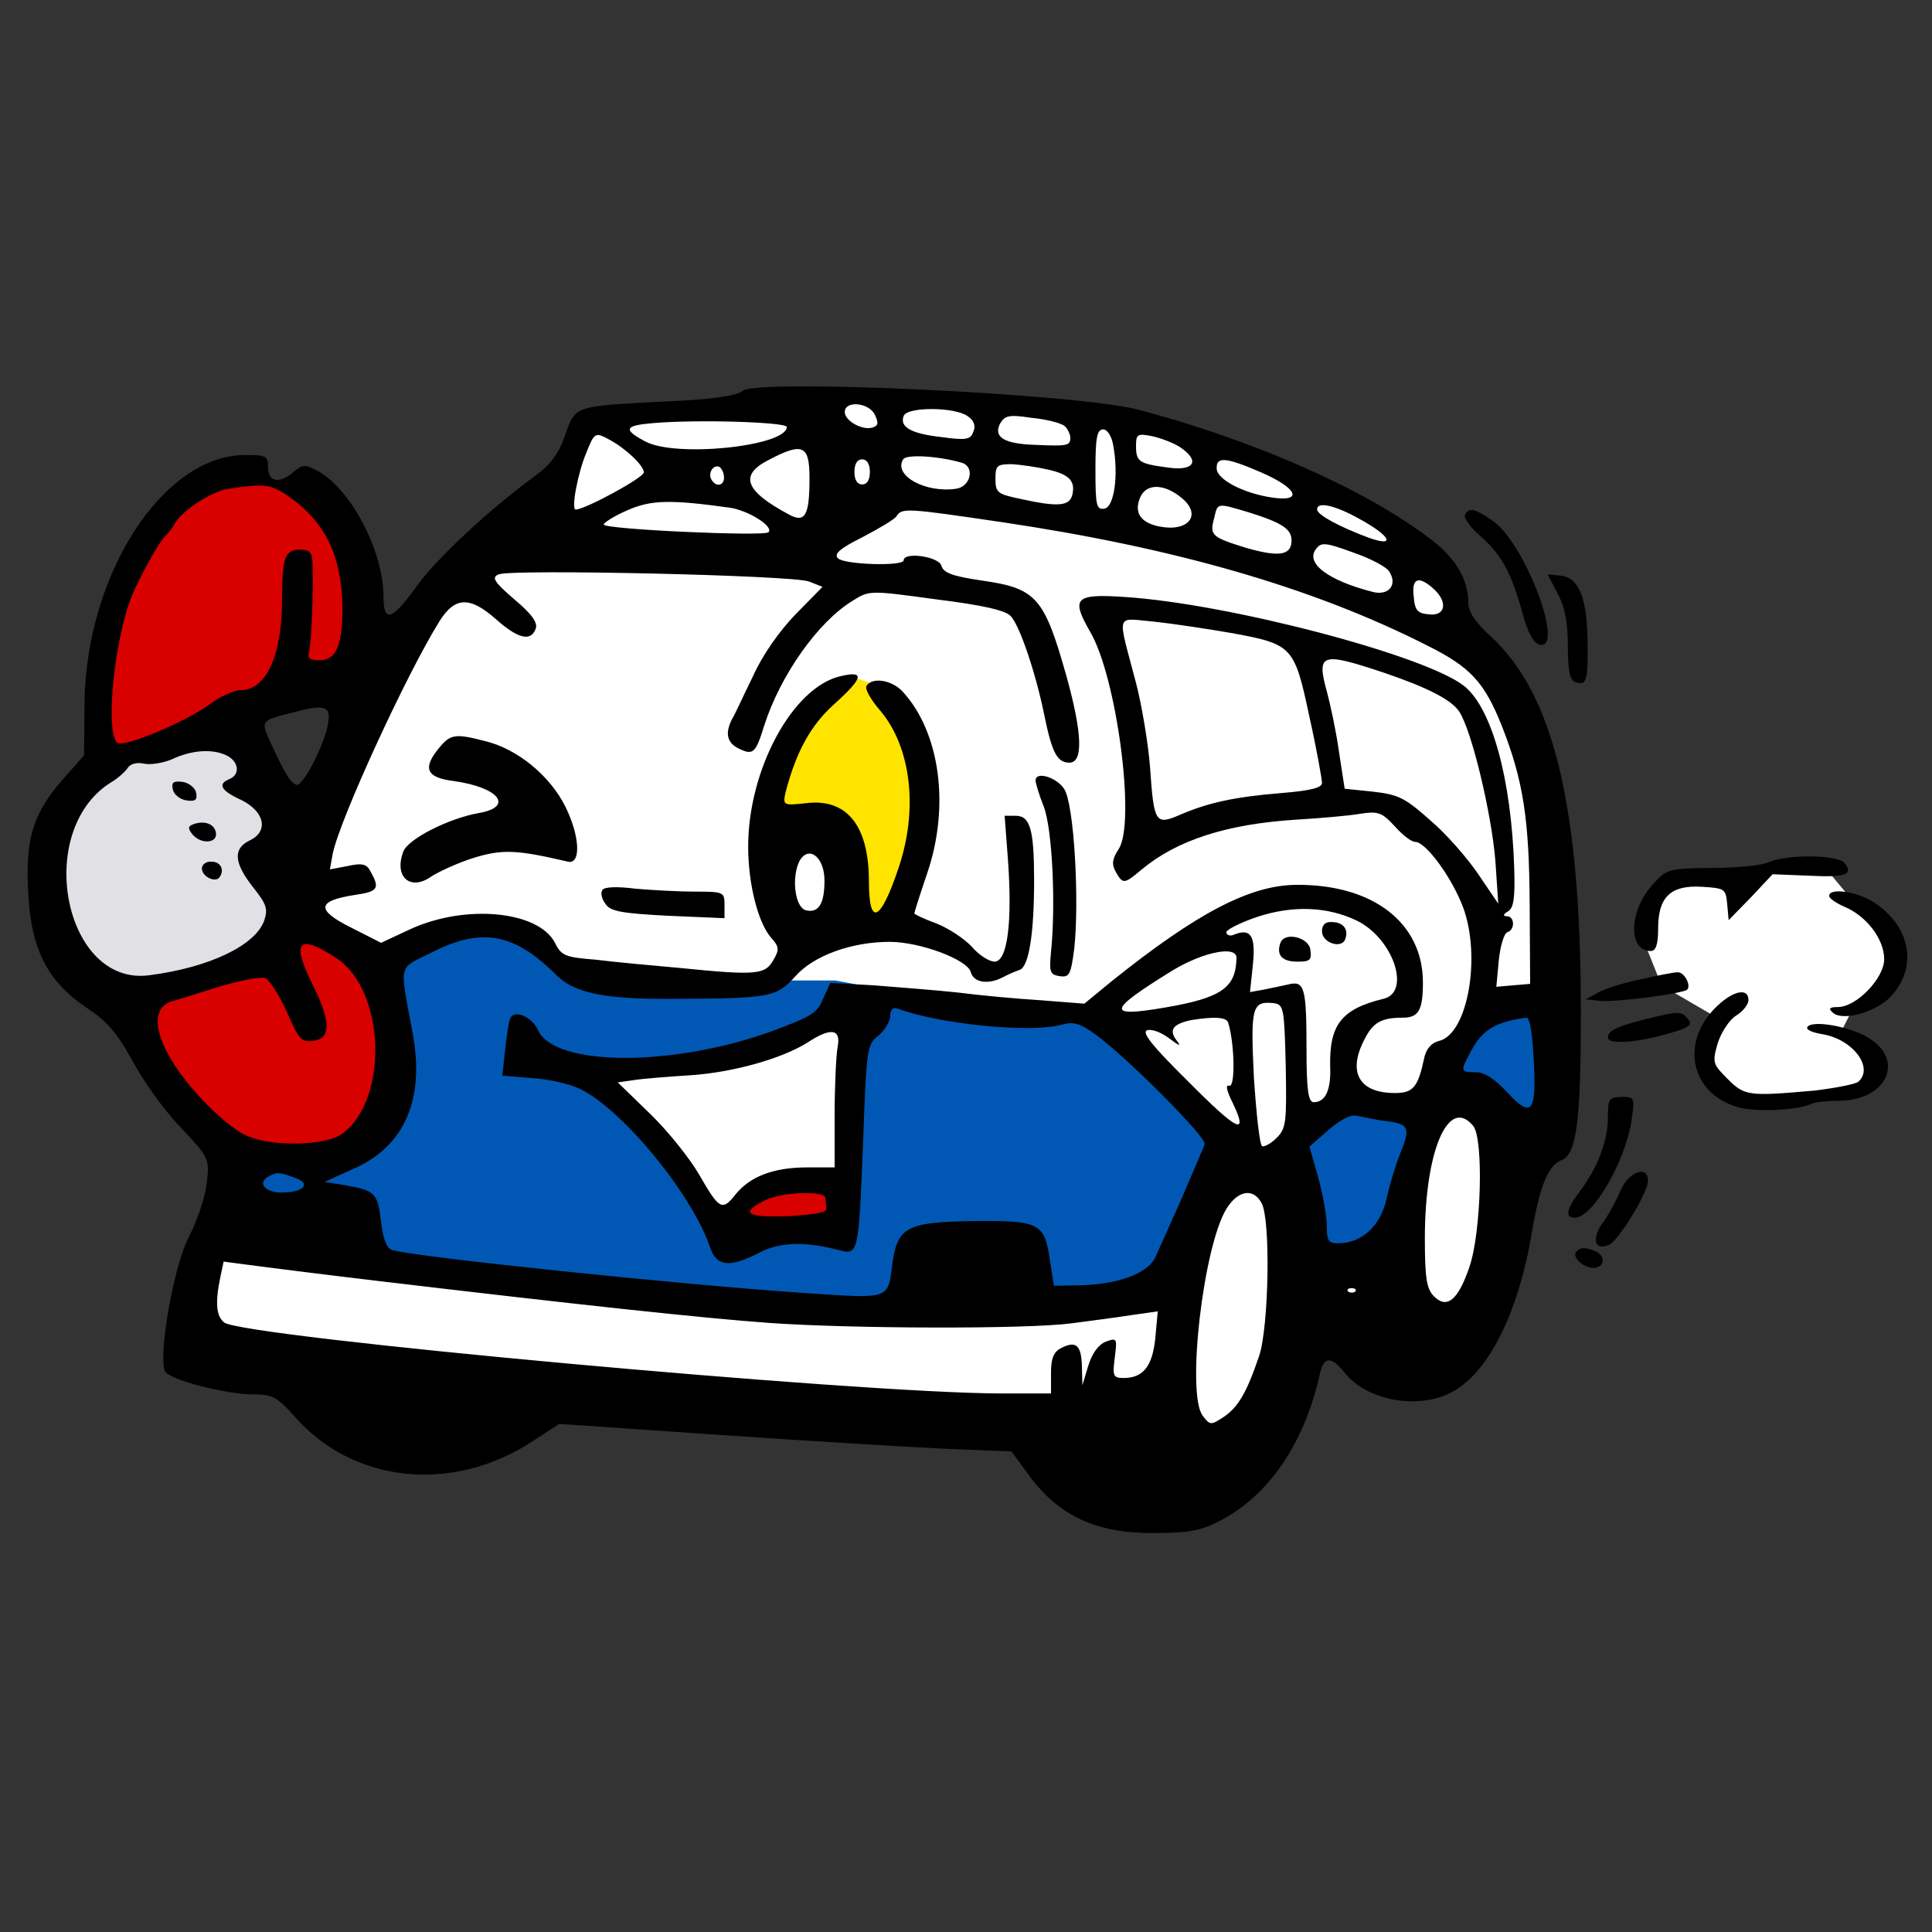
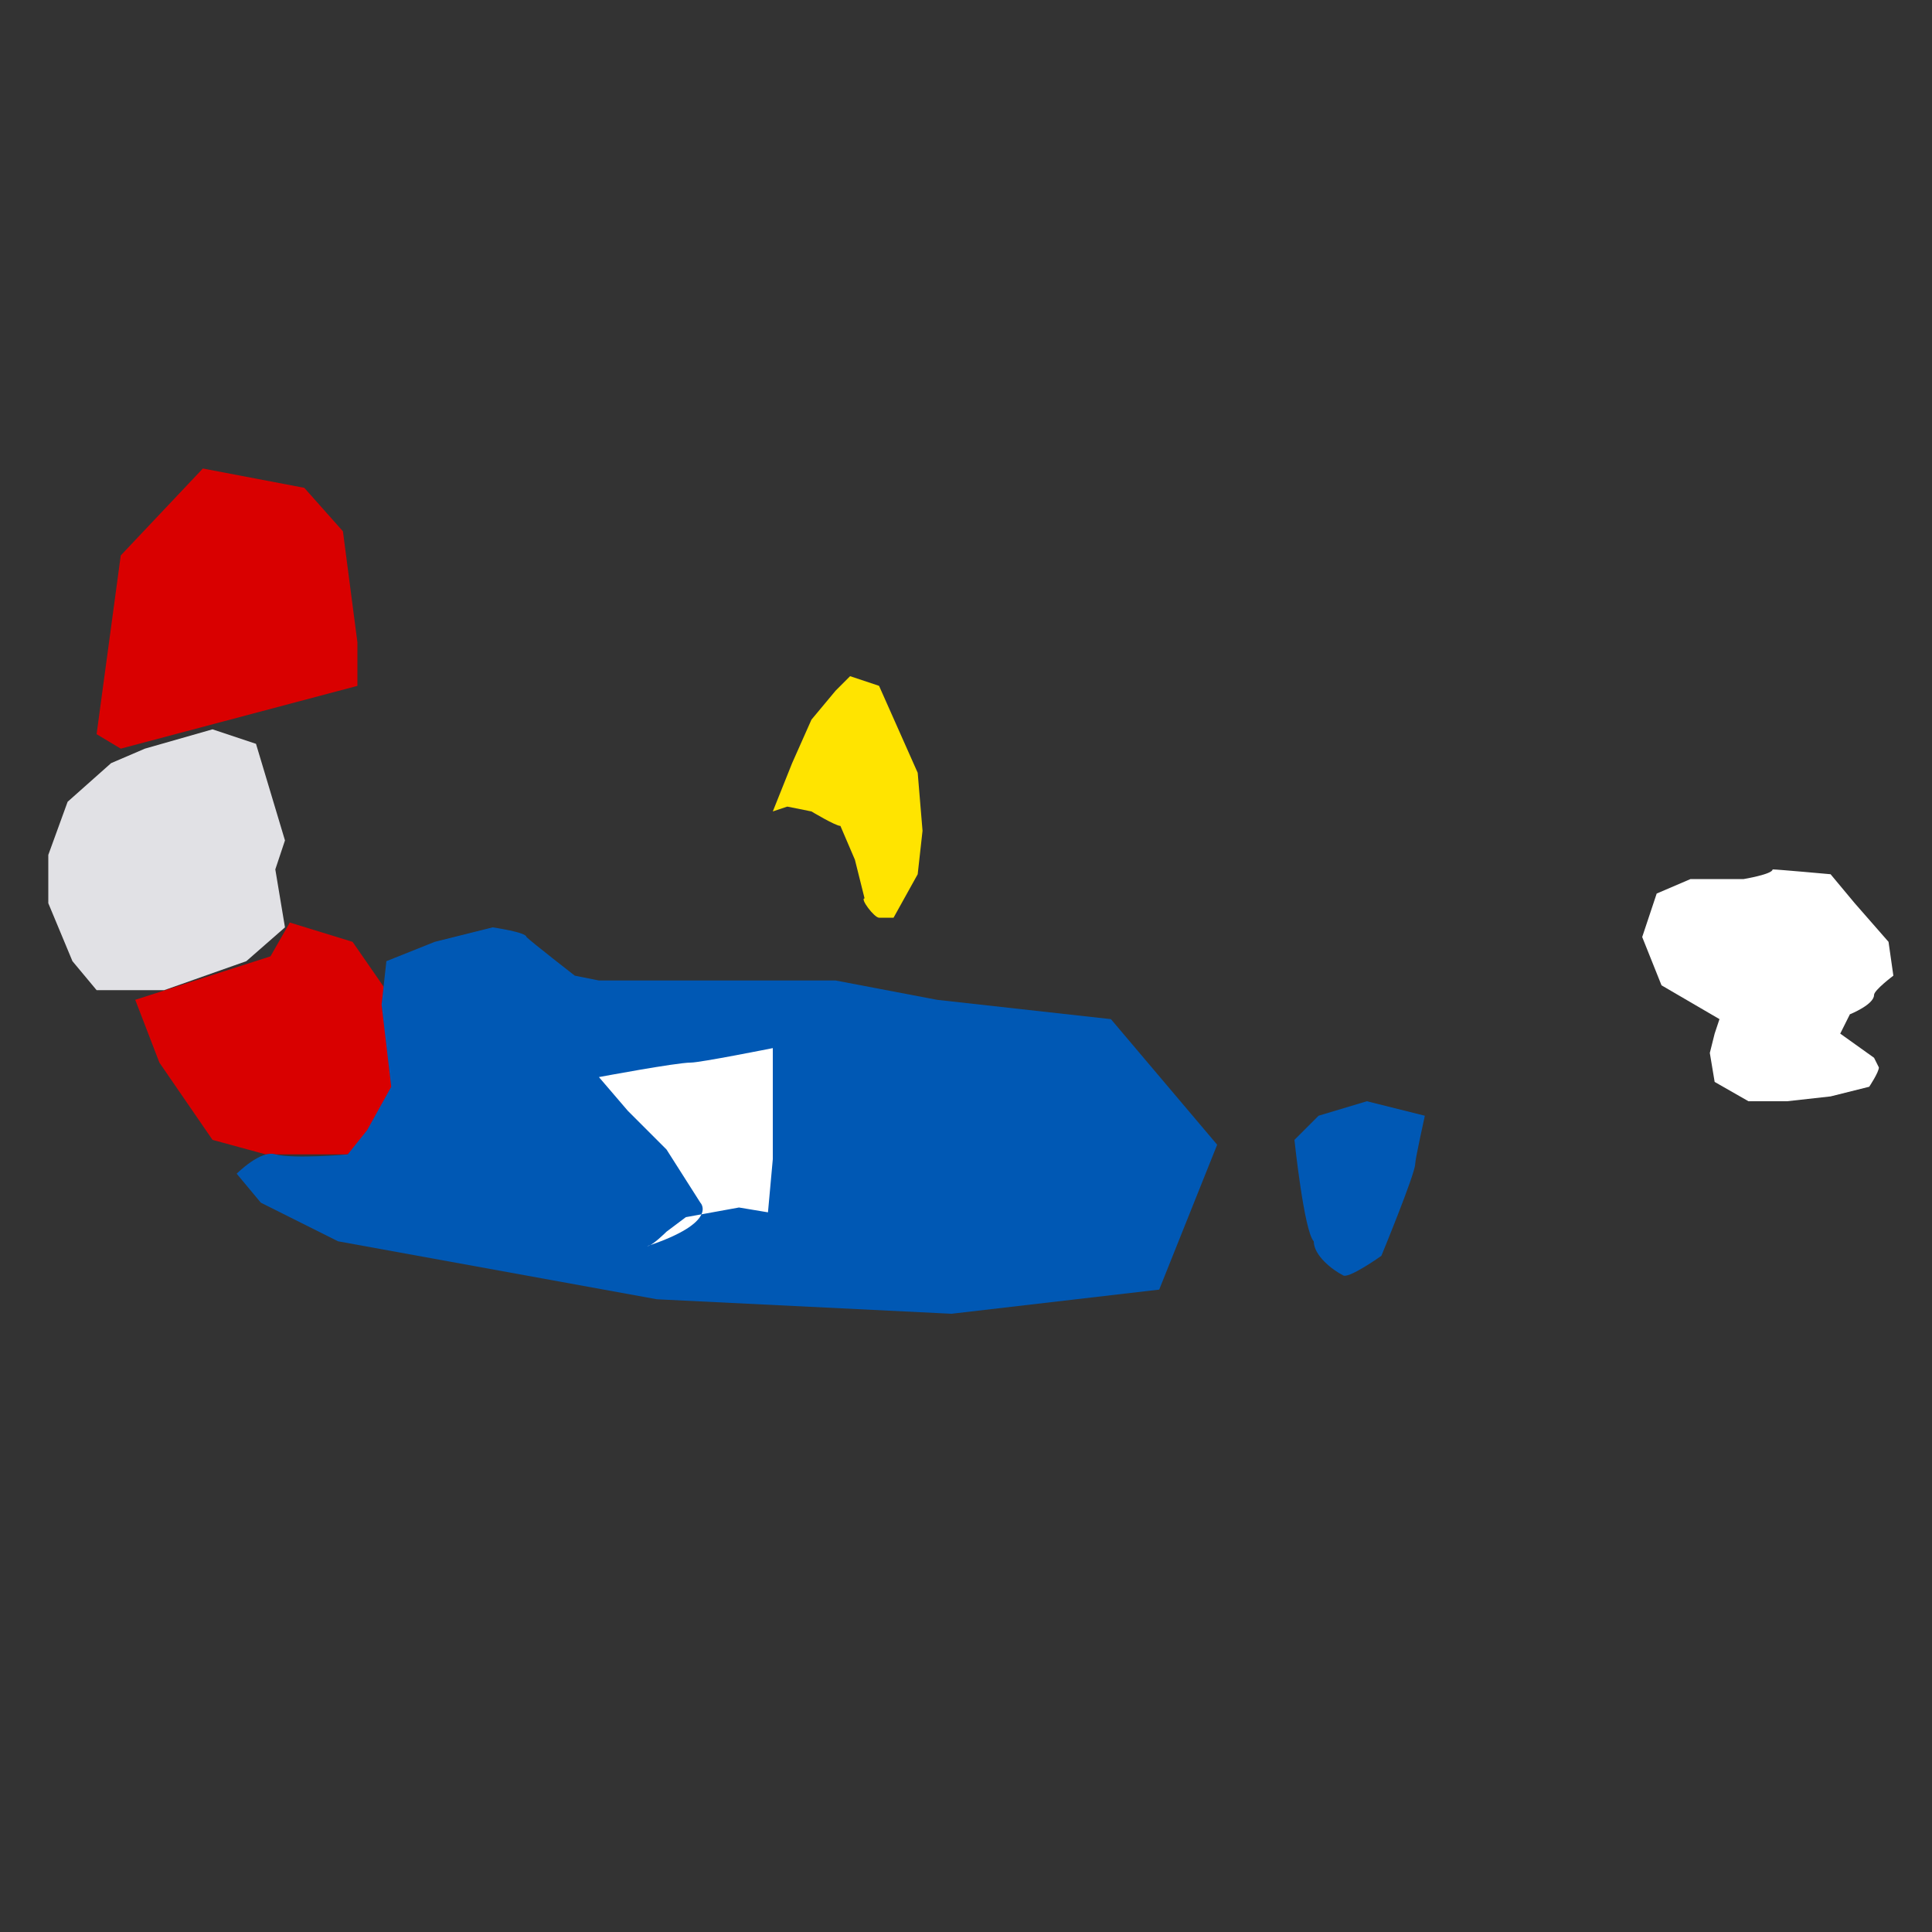
<svg xmlns="http://www.w3.org/2000/svg" version="1.1" x="0px" y="0px" viewBox="0 0 40 40" style="enable-background:new 0 0 40 40;" xml:space="preserve">
  <rect x="0" y="0" width="40" height="40" fill="#333333" stroke="none" />
  <style type="text/css">
	.st0{fill:#FFFFFF;}
	.st1{fill:#D90000;}
	.st2{fill:#E1E1E5;}
	.st3{fill:#FFE400;}
	.st4{fill:#0058B4;}
</style>
  <g id="レイヤー_2">
</g>
  <g id="レイヤー_1">
    <g id="bus">
      <g id="レイヤー_3">
		</g>
-       <polygon class="st0" points="8.1,13.6 10.1,11.1 11.6,9.8 12,8.7 15.4,8.4 17.5,8.2 22.3,8.5 26.2,9.5 28.9,10.9 30,12 30.3,13.2     31.7,15.2 32.2,21.1 31.4,24.3 30,28 27.3,27.5 25,31 21.4,29.5 3.9,27.7 7.1,15.6   " />
      <g>
        <path class="st1" d="M2.8,20.7l2.8-0.9l0.4-0.7l1.3,0.4l0.9,1.3c0,0,0,2.1-0.1,2.2c-0.1,0.1-0.9,0.9-0.9,0.9H5.5l-1.1-0.3L3.3,22     L2.8,20.7z" />
        <polygon class="st2" points="1,17.7 1.4,16.6 2.3,15.8 3,15.5 4.4,15.1 5.3,15.4 5.9,17.4 5.7,18 5.9,19.2 5.1,19.9 3.4,20.5      2,20.5 1.5,19.9 1,18.7    " />
-         <path class="st0" d="M16.5,19.2c0,0-0.4-0.6-0.4-0.8c0-0.2,0.2-0.9,0.3-1c0.1-0.1,1,0.2,1,0.2l0.1,1.1l-0.4,0.7L16.5,19.2z" />
        <polygon class="st1" points="2,15.2 2.5,11.5 4.2,9.7 6.3,10.1 7.1,11 7.4,13.3 7.4,14.2 2.5,15.5    " />
        <path class="st3" d="M16,16.8l0.4-1l0.4-0.9c0,0,0.5-0.6,0.5-0.6l0.3-0.3l0.6,0.2L19,16l0.1,1.2L19,18.1L18.5,19c0,0-0.3,0-0.3,0     c-0.1,0-0.4-0.4-0.3-0.4c0,0-0.2-0.8-0.2-0.8s-0.3-0.7-0.3-0.7c-0.1,0-0.6-0.3-0.6-0.3l-0.5-0.1L16,16.8z" />
        <path class="st4" d="M26.8,23.6l0.5-0.5l1-0.3l1.2,0.3c0,0-0.2,0.9-0.2,1c0,0.2-0.7,1.9-0.7,1.9s-0.7,0.5-0.8,0.4     c-0.2-0.1-0.6-0.4-0.6-0.7C27,25.5,26.8,23.6,26.8,23.6z" />
-         <path class="st4" d="M30.1,22.6L29.9,22l0.7-0.8c0,0,0.8-0.3,0.9-0.4c0.1,0,0.5-0.1,0.7,0c0.1,0.1-0.1,2.3-0.1,2.3l-0.4,0.3     c0,0-1-0.4-1.1-0.5C30.5,22.9,30.1,22.6,30.1,22.6z" />
        <path class="st4" d="M8,19.9l1-0.4l1.2-0.3c0,0,0.7,0.1,0.7,0.2c0.1,0.1,1,0.8,1,0.8l0.5,0.1H16l1.3,0l2.1,0.4l3.6,0.4l2.2,2.6     l-1.2,3l-4.3,0.5l-6.1-0.3l-6.6-1.2l-1.6-0.8l-0.5-0.6c0,0,0.5-0.5,0.8-0.4c0.4,0.1,1.5,0,1.5,0l0.4-0.5l0.5-0.9l-0.2-1.7L8,19.9     z" />
-         <path class="st0" d="M14.5,24.9l-0.7-1.1L13,23l-0.6-0.7c0,0,1.6-0.3,1.9-0.3c0.2,0,1.7-0.3,1.7-0.3l1.5-0.6v2.3l-0.1,1.1     l-0.6-0.1l-1.1,0.2l-0.4,0.3c0,0-0.3,0.3-0.4,0.3C14.9,25.3,14.5,24.9,14.5,24.9z" />
-         <path class="st1" d="M15.6,25.4l-0.3-0.2c0,0,0.3-0.4,0.3-0.4c0.1,0,0.7-0.2,0.8-0.2c0.1,0,0.7,0.1,0.7,0.1c0.1,0,0,0.5,0,0.5     c0,0.1-0.5,0.1-0.8,0.2C16.2,25.3,15.6,25.4,15.6,25.4z" />
+         <path class="st0" d="M14.5,24.9l-0.7-1.1L13,23l-0.6-0.7c0,0,1.6-0.3,1.9-0.3c0.2,0,1.7-0.3,1.7-0.3v2.3l-0.1,1.1     l-0.6-0.1l-1.1,0.2l-0.4,0.3c0,0-0.3,0.3-0.4,0.3C14.9,25.3,14.5,24.9,14.5,24.9z" />
        <path class="st0" d="M34.4,20.4l-0.4-1l0.3-0.9l0.7-0.3h1.1c0,0,0.6-0.1,0.6-0.2c0.1,0,1.2,0.1,1.2,0.1l0.5,0.6l0.7,0.8l0.1,0.7     c0,0-0.4,0.3-0.4,0.4c0,0.2-0.5,0.4-0.5,0.4l-0.2,0.4l0.7,0.5c0,0,0.1,0.2,0.1,0.2c0,0.1-0.2,0.4-0.2,0.4l-0.8,0.2L37,22.8     c0,0-0.8,0-0.8,0s-0.7-0.4-0.7-0.4l-0.1-0.6l0.1-0.4l0.1-0.3L34.4,20.4z" />
      </g>
      <g transform="translate(0,247) scale(0.1,-0.1)">
-         <path d="M153.8,2389.1c-1.2-1-6-1.8-15.6-2.2c-19.5-1-19-0.8-21.2-7c-1.3-3.8-3-6.1-6.3-8.5c-9.6-7-20.7-17.4-24.6-23     c-5-6.9-6.7-7.4-6.7-1.9c0,9.5-6.9,22.5-13.8,26.1c-2.5,1.3-3,1.2-4.7-0.2c-2.9-2.6-5.4-2.3-5.4,0.8c0,2.4-0.4,2.6-4.7,2.6     c-17,0-32.9-24.5-33.3-51.2l-0.1-11l-3.9-4.4c-6.5-7.3-8.2-12.3-7.7-23.3c0.5-12.2,3.8-18.9,12.2-24.6c4.4-2.9,6.3-5.3,9.4-10.9     c2.1-3.9,6.4-10.1,9.9-13.7c6-6.4,6.1-6.5,5.5-11.7c-0.3-2.8-2-7.8-3.7-11.1c-3.1-5.9-6.3-24.1-5-27.7c0.6-1.8,12.6-4.9,18.5-4.9     c3.8,0,4.8-0.5,8.6-4.8c12.2-13.7,32.7-15.7,49.2-4.8l5.4,3.5l32-2.2c17.6-1.2,38.7-2.5,46.8-2.9l14.8-0.6l3.9-5.3     c6-8,13.6-11.6,25.2-11.6c7.2,0,9.9,0.4,13.6,2.3c10.4,5.1,18,16.2,21.2,30.8c0.8,3.5,2.3,3.5,5,0.2c4.9-6.2,16.2-8,23.2-3.6     c7.2,4.5,13.1,16.8,15.7,32.8c1.6,9.3,3.3,13.6,6.1,14.7c3.1,1.2,4,7.9,4,30.6c0,42.6-5.6,65.9-18.7,77.9c-3.1,2.8-4.6,5-4.6,6.9     c0,5-2.8,9.6-8.5,13.7c-13.6,10.2-36.7,20.2-59.9,26.3C222.8,2388.5,157,2391.6,153.8,2389.1z M181.1,2384.2     c0.8-1.7,0.8-2.3-0.4-2.7c-2-0.7-5.8,1.3-5.8,3.2C174.9,2387.1,179.8,2386.7,181.1,2384.2z M200.4,2383.8c1.2-0.8,1.7-2,1.1-3.2     c-0.5-1.6-1.5-1.8-6.5-1.1c-6.4,0.7-8.8,2.1-7.9,4.4C187.8,2385.8,197.7,2385.8,200.4,2383.8z M220.4,2381.8     c0.6-0.5,1.2-1.7,1.2-2.4c0-1.7-0.6-1.8-7.3-1.5c-6.4,0.2-8.6,1.6-7.3,4.3c1,1.8,1.9,2,6.5,1.3     C216.7,2383.2,219.7,2382.4,220.4,2381.8z M162.9,2381.6c-0.1-4-23-6.4-29.3-3c-4.7,2.5-4.3,3.3,1.6,3.8     C144.6,2383.2,162.9,2382.6,162.9,2381.6z M230.5,2377.7c1.1-6,0.2-12.6-1.8-13c-1.7-0.3-1.9,0.6-1.9,8c0,6.6,0.3,8.4,1.6,8.4     C229.3,2381.1,230.2,2379.6,230.5,2377.7z M126.3,2378.9c3.3-1.8,7-5.3,7-6.7c0-1.1-12.2-7.7-14.1-7.7c-1,0,0.4,7.5,2.2,11.8     C123.1,2380.5,123.2,2380.6,126.3,2378.9z M244.2,2377.5c4.4-2.9,3.1-5.1-2.4-4.3c-6,0.8-6.6,1.2-6.6,4.5c0,2.4,0.3,2.6,3.3,2     C240.4,2379.3,242.9,2378.3,244.2,2377.5z M167.6,2371c0-7.7-0.9-9.4-4.3-7.5c-9,4.8-10.3,8.1-4.3,11.2     C166.2,2378.5,167.6,2377.9,167.6,2371z M199.1,2374.2c2.8-0.8,1.9-5-1.2-5.4c-6.4-0.9-13,2.8-10.9,6.1     C187.6,2376,194.3,2375.6,199.1,2374.2z M180.1,2372.3c0-1.7-0.6-2.6-1.6-2.6s-1.6,0.9-1.6,2.6c0,1.7,0.6,2.6,1.6,2.6     S180.1,2373.9,180.1,2372.3z M261.1,2372.2c7.6-3.3,8.8-6.2,2.2-5.2c-6,0.9-11.4,3.8-11.4,6     C251.8,2375.5,253.7,2375.4,261.1,2372.2z M149.9,2371.1c0-1.7-1.7-2-2.6-0.4c-0.8,1.3,0.4,3.3,1.7,2.6     C149.5,2372.9,149.9,2372,149.9,2371.1z M216.9,2372.8c4.5-1,5.8-2.4,5.1-5.3c-0.6-2.3-3-2.5-10.7-0.8c-4.8,1-5.2,1.3-5.2,4.2     c0,2.7,0.3,3,3.4,3C211.3,2373.8,214.7,2373.3,216.9,2372.8z M59.5,2367.4c7.9-5.4,11.3-12.5,11.4-23.4c0-7.6-1.3-10.7-4.7-10.7     c-2.1,0-2.6,0.4-2.2,1.9c0.5,1.8,0.9,12.8,0.7,18.2c-0.1,2.3-0.6,2.8-2.6,2.8c-3.1,0-3.7-1.7-3.7-10.2c0-11.8-3.3-18.9-8.6-18.9     c-1.3,0-4.3-1.3-6.5-3c-4.8-3.5-17-8.6-18.8-8c-2.7,1-1.2,19.2,2.3,29.2c1.1,3.4,6,12.4,7.4,13.7c0.7,0.7,1.5,1.7,1.7,2.1     c1.2,2.8,7.6,7.1,11.4,7.7C54.7,2369.9,55.9,2369.8,59.5,2367.4z M244.9,2366.7c3.9-3.4,1.1-6.9-4.9-5.7     c-3.9,0.8-5.3,2.9-3.9,6.1C237.4,2370,241.2,2369.9,244.9,2366.7z M151,2364.9c3.8-0.5,9.3-3.9,8.1-5.1     c-0.9-0.9-34.1,0.6-34.1,1.6c0,0.4,2.2,1.8,5,3C134.8,2366.5,138.8,2366.6,151,2364.9z M258.3,2364c7.1-2.2,9.1-3.5,9.1-5.9     c0-3.1-2.6-3.5-9.5-1.5c-7.1,2.2-7.5,2.6-6.5,6.2C252.1,2365.9,251.9,2365.9,258.3,2364z M281.4,2362.6c6.6-3.6,7.7-6,1.9-3.9     c-5.9,2.2-10.6,4.7-10.6,5.8C272.6,2366.2,276.2,2365.5,281.4,2362.6z M207.4,2361.9c35.7-5.3,64.4-13.5,88.2-25.6     c8.8-4.4,11.7-7.5,15.3-16.5c4.5-11.4,5.7-19.4,5.8-36.9l0.1-16.6l-3.5-0.3l-3.5-0.3l0.5,5.4c0.3,3,1.1,5.7,1.8,5.9     c1.6,0.5,1.5,3.3-0.1,3.3c-0.9,0-0.8,0.4,0.2,1c1.2,0.7,1.5,2.8,1.3,9c-0.6,18.7-4.7,33.2-10.4,37.7c-8,6.3-48.6,17-70.2,18.4     c-10.4,0.7-11.2-0.2-7.2-7.2c5.5-9.3,9.5-39.6,5.9-45c-1.3-2-1.5-3.1-0.6-4.7c1.5-2.6,1.7-2.6,5.4,0.5c7.2,6,17.5,9.4,32,10.3     c4.9,0.3,10.8,0.8,13.1,1.2c3.9,0.6,4.6,0.3,7.3-2.6c1.6-1.8,3.4-3.2,4.2-3.2c2.2,0,7.6-7.4,9.9-13.5c3.8-10.2,1-26.2-4.9-27.7     c-1.7-0.4-2.7-1.7-3.1-3.4c-1.3-6.2-2.3-7.4-6.1-7.4c-7.5,0-9.9,4.4-6.2,11.3c1.7,3.3,3.4,4.3,7.8,4.3c3.3,0,4.2,1.5,4.2,7.3     c0,12.3-10.3,20.3-26.1,20.2c-9.6,0-20.7-5.8-38.4-20l-5.6-4.6l-8.9,0.7c-4.9,0.3-12.6,1-17.2,1.6c-4.6,0.5-12.4,1.1-17.5,1.5     l-9,0.5l-1.5-3.3c-1.1-2.9-2.5-3.7-10.6-6.7c-20.4-7.4-44.9-7.4-48.4,0.2c-1.2,2.7-4.7,4.3-5.7,2.6c-0.3-0.5-0.8-3.5-1.1-6.5     l-0.6-5.5l6.1-0.5c3.4-0.2,7.9-1.2,10.1-2.3c8.7-4.3,23-21.6,26.8-32.7c1.3-4,4-4.4,10.3-1.1c4.2,2.2,9.6,2.3,16.7,0.4     c3.7-0.9,3.8-0.4,4.7,22.6c0.7,19.3,0.8,20.1,3.2,21.9c1.2,1,2.4,2.9,2.4,4c0,1.3,0.5,1.9,1.5,1.6c8.4-3.2,27.8-5.2,34.2-3.3     c2.3,0.6,3.7,0.2,6.7-2c6.2-4.4,23.3-21.5,22.7-22.8c-0.2-0.7-2.4-5.7-4.7-11.1c-2.4-5.4-4.9-11-5.6-12.5     c-1.7-3.2-7.6-5.4-15.3-5.6l-5.6-0.1l-0.8,5.1c-1.1,7.9-2.2,8.4-15.4,8.3c-14-0.2-16.1-1.1-17.2-8.5c-1-7.9-0.2-7.6-18.3-6.4     c-25.2,1.7-80.2,7.4-85.3,8.9c-1.1,0.3-1.9,2.2-2.3,5.8c-0.7,6-1.2,6.5-7.4,7.6l-4.3,0.7l6.4,2.9c10.3,4.7,14.4,14.4,11.8,28.1     c-2.7,14.6-3.1,13,4,16.5c10.3,5.3,17.1,4,25.7-4.6c3.8-3.8,9.9-5.1,24.3-5c20.2,0.1,21.3,0.3,25.3,4.7     c3.8,4.3,11.7,7.1,19.5,7.1c6.3,0,16.2-3.7,16.8-6.3c0.6-2.2,3.7-2.6,6.7-1c0.9,0.5,2.5,1.2,3.4,1.5c1.9,0.6,3,7.4,3,18.5     c0,10.5-0.8,13.4-3.8,13.4H208l0.7-9.3c0.9-12.7-0.1-20.9-2.8-20.9c-1,0-3.2,1.3-4.7,3.1c-1.6,1.7-4.8,3.8-7.3,4.8     c-2.5,0.9-4.6,1.9-4.6,2.1c0,0.2,1.2,4,2.7,8.4c4.7,13.9,2.6,29.1-5.1,37.5c-2.2,2.4-6.3,3.1-7.5,1.2c-0.4-0.6,0.9-2.9,2.9-5.2     c6.3-7.5,7.9-20.3,3.7-32.6c-3.7-11-6.1-12.2-6.1-2.7c0,11.6-4.6,17.3-13.1,16.2c-4.6-0.5-4.7-0.4-4.2,2.1     c2.2,8.5,5.2,14,10.1,18.4c6.1,5.5,6.4,7,1.3,5.8c-9.9-2.3-19.1-19.3-19.1-35.3c0-7.8,2.1-15.9,4.8-18.9c1.6-1.8,1.7-2.4,0.4-4.6     c-1.7-3-3.5-3.2-19.4-1.6c-5.6,0.5-13.3,1.2-17.3,1.7c-6.3,0.5-7.2,0.8-8.5,3.5c-3.4,6.6-18.5,8.1-30,2.8l-6-2.8l-6.3,3.2     c-7.2,3.6-7,5.5,0.8,6.7c4.8,0.7,5.3,1.3,3.4,4.7c-0.8,1.7-1.7,2-4.8,1.3l-3.7-0.7l0.6,3.3c1.5,7.2,15.3,37.2,22.1,48.1     c3.2,5.1,6.3,5.2,11.8,0.3c4.4-3.9,7.1-4.6,8.1-1.9c0.5,1.2-0.7,3-4.4,6.1c-4.3,3.7-4.8,4.6-3.2,5.2c2.9,1.1,61.1-0.2,64.2-1.5     l2.8-1.1l-5.6-5.7c-3.3-3.4-6.9-8.5-8.8-12.8c-1.9-3.8-3.7-7.9-4.3-8.8c-1.5-2.9-1.1-4.8,1-6c3.3-1.7,3.8-1.3,5.6,4.5     c3.3,10.4,11.1,21.5,18.3,25.9c3.5,2.2,3.5,2.2,17.4,0.3c9.7-1.2,14.4-2.3,15.4-3.5c1.9-2.1,5.2-12,6.9-20.4     c1.6-7.9,2.7-9.9,5.2-9.9c2.9,0,2.7,6-0.6,17.9c-4.6,16.3-6.2,18.2-17.5,19.8c-6.1,0.9-8,1.6-8.4,3.1c-0.6,1.9-7.8,2.9-7.8,1.1     c0-1.3-12.3-0.9-13.6,0.4c-0.9,0.9,0.3,2,5.1,4.4c3.4,1.8,6.5,3.6,7,4.3C186.7,2364.9,187.7,2364.8,207.4,2361.9z M287.6,2351.7     c1.8-2.7,0-5-3.2-4.3c-9.5,2.4-14.4,6.1-11.8,9.1c1,1.3,2.1,1.1,7.6-0.9C283.7,2354.4,287.1,2352.6,287.6,2351.7z M296.8,2348.1     c3-2.7,2.5-5.7-0.9-5.3c-2.4,0.2-3,0.8-3.2,3.7C292.2,2350.3,293.7,2350.9,296.8,2348.1z M255.2,2338.9     c12.4-2.3,12.8-2.7,15.9-17.3c1.5-6.7,2.6-12.9,2.6-13.7c0-1-2.3-1.6-8.5-2.1c-9.7-0.8-15.1-2-20.9-4.5c-5.1-2.2-5.4-1.7-6.2,9.9     c-0.4,5-1.7,12.8-2.9,17.4c-3.9,14.9-4.4,13.4,3.7,12.7C242.7,2340.9,250,2339.8,255.2,2338.9z M286.6,2330.7     c9.1-3.1,13.9-5.6,15.5-8c2.6-3.9,6.7-21.1,7.5-30.9l0.6-8.9l-4,5.9c-2.2,3.3-6.6,8.4-10,11.3c-5.4,4.8-6.7,5.4-12,6l-5.8,0.6     l-1.2,7.8c-0.6,4.3-1.8,9.7-2.4,12C272.5,2334.8,273.4,2335.1,286.6,2330.7z M68,2320.8c-0.4-4.3-5.3-13.7-6.6-13.3     c-1.3,0.5-2.3,2.1-5.5,9c-1.9,4.3-1.9,4.3,4.4,5.9C66.9,2324.2,68.4,2323.9,68,2320.8z M47.1,2313.5c2.4-1.3,2.6-3.9,0.4-4.8     c-2.5-1-1.8-2.4,2.4-4.3c4.9-2.4,5.8-6.5,1.8-8.4c-3.5-1.7-3.3-4.6,0.7-9.7c2.8-3.5,3.1-4.5,2.3-6.9c-1.8-5.1-11.3-9.7-23.7-11.3     c-17.6-2.5-24.1,29.6-8.2,39.8c1.6,0.9,3.3,2.5,3.7,3.2c0.6,0.8,1.9,1.1,3.3,0.8c1.3-0.3,3.9,0.1,5.8,0.9     C39.8,2314.8,44.3,2315,47.1,2313.5z M170.7,2287.7c0-4.8-1.2-6.7-3.7-6.2c-2.4,0.4-3.2,6.7-1.5,10.2     C167.4,2295.1,170.7,2292.6,170.7,2287.7z M280.9,2279.4c7.6-3.7,11.3-14.9,5.5-16.2c-8.6-2.1-11.2-5.3-11-14     c0.2-4.9-1-7.4-3.4-7.4c-1.1,0-1.5,2.3-1.5,10.8c0,12.9-0.4,14.4-3.7,13.6c-1.3-0.3-3.7-0.8-5.2-1.1l-2.8-0.5l0.6,5.7     c0.6,5.9-0.4,7.6-3.9,6.2c-0.8-0.4-1.6-0.1-1.6,0.5c0,0.5,2.9,2,6.5,3.2C267.7,2282.6,274.9,2282.3,280.9,2279.4z M69.7,2271.6     c10.1-6.7,10.8-29.2,1.2-36.3c-3.5-2.6-15-2.8-20.1-0.3c-2.1,0.9-6,4.2-8.8,7.2c-9.3,9.8-12.1,18.8-6.4,20.5     c1.5,0.4,5.9,1.8,10,3.1c4.2,1.2,8.2,2,9.3,1.7c0.9-0.4,2.9-3.5,4.5-7c2.4-5.6,3-6.3,5.3-6c3.8,0.4,3.9,3.7,0.2,11.3     C60.2,2275.1,61.6,2276.9,69.7,2271.6z M256,2271.7c-0.1-6.2-3.1-8.3-14.8-10.3c-12.3-2.1-12-0.7,1.6,7.7     C249.1,2272.9,256,2274.3,256,2271.7z M266.2,2249.3c0.2-11.7,0.1-12.9-1.9-14.9c-1.1-1.1-2.5-1.9-3-1.7     c-0.5,0.3-1.2,6.7-1.7,14.3c-0.7,14.6-0.4,15.8,4.2,15.3C265.8,2262,265.9,2261.1,266.2,2249.3z M254.3,2258.2     c1.3-4.2,1.5-13.4,0.2-13c-0.8,0.3-0.6-0.9,0.7-3.5c3.4-7.1,1-5.9-9.3,4.5c-7.4,7.3-9.6,10.1-8.4,10.5c0.9,0.3,2.9-0.4,4.6-1.7     c2.1-1.6,2.5-1.7,1.5-0.4c-1.7,2.2-0.7,3.4,3,4.2C251.6,2259.6,254,2259.4,254.3,2258.2z M317.5,2251.4     c0.7-11.7-0.3-13.1-5.3-7.7c-2.7,2.9-4.8,4.3-6.6,4.3c-3.2,0-3.3,0.2-1.3,3.9c2.5,4.9,5.2,6.5,11.7,7.4     C316.7,2259.4,317.2,2256.5,317.5,2251.4z M173.4,2253.1c-0.3-1.8-0.6-8.1-0.6-14v-10.8h-5.7c-7,0-11.9-1.9-14.9-5.7     c-2.7-3.4-3.3-3-7.5,4.3c-1.8,3.1-6.2,8.7-10,12.4l-6.8,6.6l3.5,0.5c1.9,0.3,7.2,0.7,11.8,1c8.6,0.6,18.6,3.4,23.9,6.7     C172.1,2257.4,174.2,2257,173.4,2253.1z M286.9,2237.9c4.9-0.6,5.2-1.3,2.9-7c-0.8-2-2.1-6.1-2.7-9c-1.2-5.6-5.1-9.3-10-9.3     c-2.1,0-2.4,0.5-2.4,3.6c0,2-0.8,6.5-1.8,10.1l-1.8,6.3l4,3.5c2.4,2.1,4.7,3.2,5.6,2.9C281.7,2238.9,284.4,2238.2,286.9,2237.9z      M305,2236.9c2.2-2.6,1.7-22.1-0.8-29.3c-2.3-6.7-4.6-8.7-7.3-6c-1.5,1.5-1.9,3.6-1.9,12C295,2231.8,299.9,2243.1,305,2236.9z      M61.2,2226.1c3.3-1.2,1.7-3-3-3c-3.2,0-4.9,1.9-2.8,3.2C57.3,2227.4,57.7,2227.4,61.2,2226.1z M170.9,2222     c0-0.5,0.1-1.6,0.2-2.3s-2.6-1.2-7.9-1.5c-8.5-0.3-10,0.6-5.2,3.1C161.3,2223.2,170.6,2223.6,170.9,2222z M261.2,2220.9     c1.9-3.4,1.5-25.6-0.5-31.6c-2.6-7.7-4.4-10.7-7.4-12.7c-2.6-1.7-2.8-1.7-4.3,0.3c-3.4,4.5,0.1,34.9,4.9,42.8     C256.3,2223.6,259.5,2224.1,261.2,2220.9z M78.2,2204.8c41.3-4.9,67.2-7.7,81.1-8.7c17-1.2,53-1.3,62.4-0.1     c3.7,0.5,9.3,1.2,12.4,1.7l5.6,0.8l-0.5-5.5c-0.6-5.9-2.5-8.3-6.6-8.3c-2.1,0-2.3,0.4-1.8,4.2c0.5,4,0.5,4.2-1.9,3.3     c-1.5-0.6-2.8-2.4-3.6-5l-1.2-4l-0.1,3.8c-0.1,4.5-1.2,5.5-4.3,3.9c-1.6-0.8-2.1-2.2-2.1-5.2v-4.2h-10.2     c-29.6,0-157.3,11.7-161,14.7c-1.6,1.3-1.9,4-0.8,9.3l0.7,3.3l5.3-0.7C54.5,2207.7,66.4,2206.2,78.2,2204.8z M280.6,2202.6     c-0.4-0.3-1-0.3-1.5,0c-0.3,0.4,0,0.7,0.7,0.7C280.6,2203.3,280.9,2203,280.6,2202.6z M90.7,2314.9c-3.2-4-2.4-5.9,3.2-6.6     c9.4-1.3,12.5-5.3,5.4-6.6c-6.4-1.1-14.8-5.4-15.8-8c-2-5.3,1.5-8.3,5.9-5.1c1.6,1,5.5,2.8,8.7,3.8c5.9,1.8,8.8,1.7,19.5-0.8     c2.7-0.6,2.5,5.2-0.5,11.3c-3.2,6.5-10,12.1-16.8,13.7C94.1,2318.2,93.2,2318,90.7,2314.9z M214.4,2308.4c0-0.5,0.7-2.9,1.7-5.4     c1.8-4.7,2.5-20.5,1.5-30.1c-0.4-4.2-0.2-4.7,1.8-5c2-0.3,2.3,0.3,3,5.6c1.1,9.8,0,30.1-2.1,33.2     C218.7,2309.1,214.4,2310.4,214.4,2308.4z M124.7,2285.7c-0.4-0.6-0.1-1.9,0.7-2.9c1-1.5,3.4-1.9,12.9-2.4l11.7-0.5v2.8     c0,2.6-0.2,2.7-6.1,2.7c-3.3,0-8.8,0.3-12.3,0.6C127.8,2286.5,125,2286.4,124.7,2285.7z M35.8,2306.5c0.2-1,1.5-2,2.7-2.2     c2-0.3,2.4,0.1,2.1,1.6c-0.2,1-1.5,2-2.7,2.2C35.9,2308.4,35.4,2308,35.8,2306.5z M39.9,2299.3c-1-0.4-1-0.8-0.1-2     c1.8-2.2,5.3-1.9,4.9,0.3C44.4,2299.5,42.2,2300.2,39.9,2299.3z M41.8,2290.2c0-1.6,2.5-2.9,3.5-2c1.3,1.5,0.5,3.4-1.5,3.4     C42.7,2291.7,41.8,2291,41.8,2290.2z M273.7,2277.2c0-2.4,4-3.7,4.8-1.7c0.8,2.1-0.4,3.6-2.8,3.6     C274.4,2279.2,273.7,2278.5,273.7,2277.2z M265.1,2274.8c-0.9-2.5,0.3-3.9,3.5-3.9c2.6,0,3,0.3,2.7,2.4     C271.1,2275.9,266,2277.2,265.1,2274.8z M303.3,2363.4c-0.3-0.5,1-2.5,3.1-4.3c4.5-3.9,6.5-7.7,8.8-16c1.2-4.4,2.4-6.3,3.6-6.6     c5.3-1-3.2,21.3-9.8,25.7C305.2,2364.8,304.2,2365,303.3,2363.4z M322.5,2347.1c1.5-2.8,2.1-5.8,2.1-10.8s0.4-7.1,1.5-7.5     c2.3-0.9,2.7,0.2,2.6,7.5c0,9.6-1.7,14-5.4,14.5l-2.9,0.3L322.5,2347.1z M366.2,2291.5c-1.5-0.7-6.7-1.2-11.8-1.2     c-9-0.1-9.3-0.2-12.2-3.4c-5-5.5-5.2-13.8-0.4-13.8c1,0,1.5,1.3,1.5,4.7c0,6.5,2.6,9,9.1,8.6c4.7-0.3,4.9-0.4,5.2-3.6l0.3-3.3     l4.6,4.7l4.5,4.8l7.4-0.3c7.8-0.4,9.5,0.2,7.4,2.7C380.2,2293,370.3,2293.2,366.2,2291.5z M378.7,2284.5c0-0.5,1.5-1.5,3.1-2.2     c4.6-1.9,8.3-6.7,8.3-10.9c0-3.9-5.7-9.9-9.6-9.9c-1.7,0-2-0.3-1.1-1.1c1.9-1.9,8.6-0.1,11.8,3c5.9,6,4.6,14.6-3.1,19.7     C384.7,2285.4,378.7,2286.3,378.7,2284.5z M339.5,2267.2c-3.5-0.7-7.5-2-8.8-2.8l-2.4-1.3l2.8-0.3c3.1-0.4,17.4,1.5,18.2,2.3     c0.9,0.9-0.6,3.7-2,3.6C346.5,2268.7,343,2268,339.5,2267.2z M355,2261.2c-7.3-7.5-4.7-17.9,5.1-20.5c3.8-1,12.6-0.5,15,0.8     c0.5,0.3,3.2,0.6,5.9,0.6c9.7,0.2,13.4,8.4,5.9,13c-3.7,2.3-11.2,3.7-12.6,2.4c-0.6-0.6,0.6-1.2,2.9-1.6c6.4-1,10.9-7,7.5-9.9     c-0.7-0.5-4.9-1.3-9.1-1.8c-13.6-1.2-14.4-1.1-17.9,2.4c-3.1,3.1-3.2,3.4-2.1,7.3c0.7,2.3,2.4,4.9,3.8,5.8     c1.5,0.9,2.6,2.4,2.6,3.2C362,2265.8,358.4,2264.7,355,2261.2z M340.7,2259c-5.9-1.5-7.8-2.4-7.8-3.8c0-1.5,5.8-1.1,12.1,0.7     c4.8,1.3,5.5,1.9,4.5,3.1C348.1,2260.7,347.7,2260.7,340.7,2259z M332.9,2238.7c0-4.9-2.1-10.4-5.7-15.2     c-2.9-3.8-3.3-5.6-1.1-5.6c3.7,0,10.5,11.8,11.7,20.2c0.7,4.7,0.6,4.8-2.1,4.8C333.1,2242.8,332.9,2242.5,332.9,2238.7z      M335.5,2223.5c-0.8-2-2.5-5.1-3.7-6.7c-2.3-3.3-1.7-5.7,1.2-4.6c2,0.7,8.2,10.9,8.2,13.3     C341.2,2228.9,337.2,2227.4,335.5,2223.5z M326.4,2210.9c-1.1-1,1.3-3.4,3.5-3.4c2.4,0,2.6,2.6,0.3,3.5     C328.1,2211.8,327.2,2211.8,326.4,2210.9z" />
-       </g>
+         </g>
    </g>
  </g>
</svg>